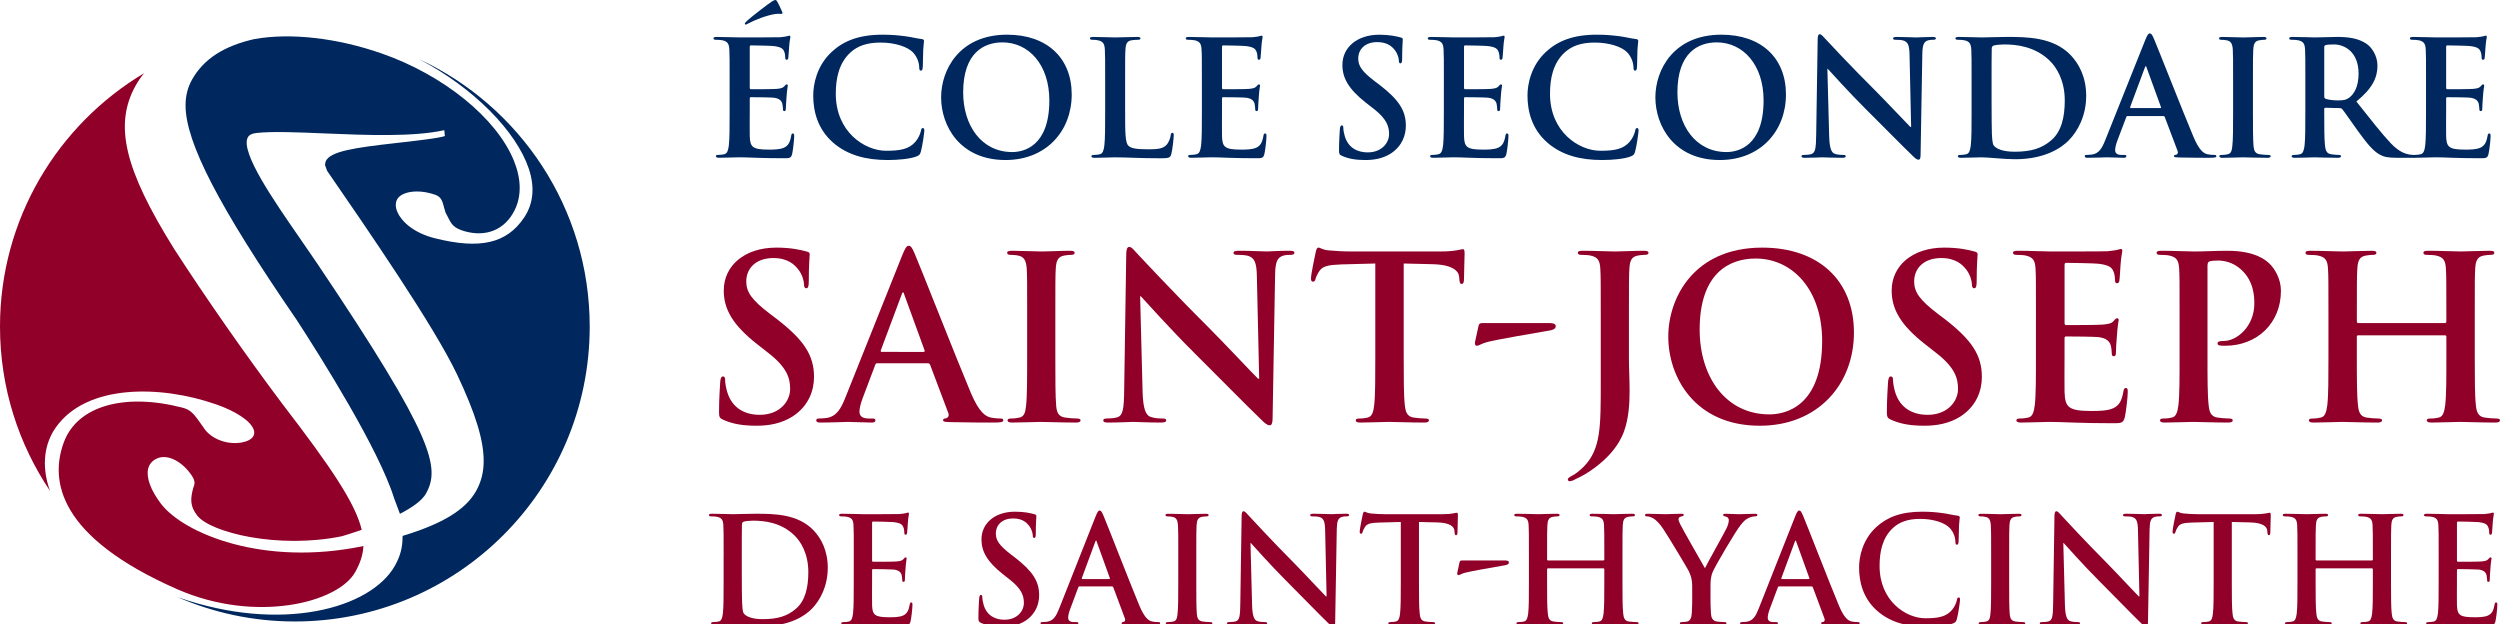
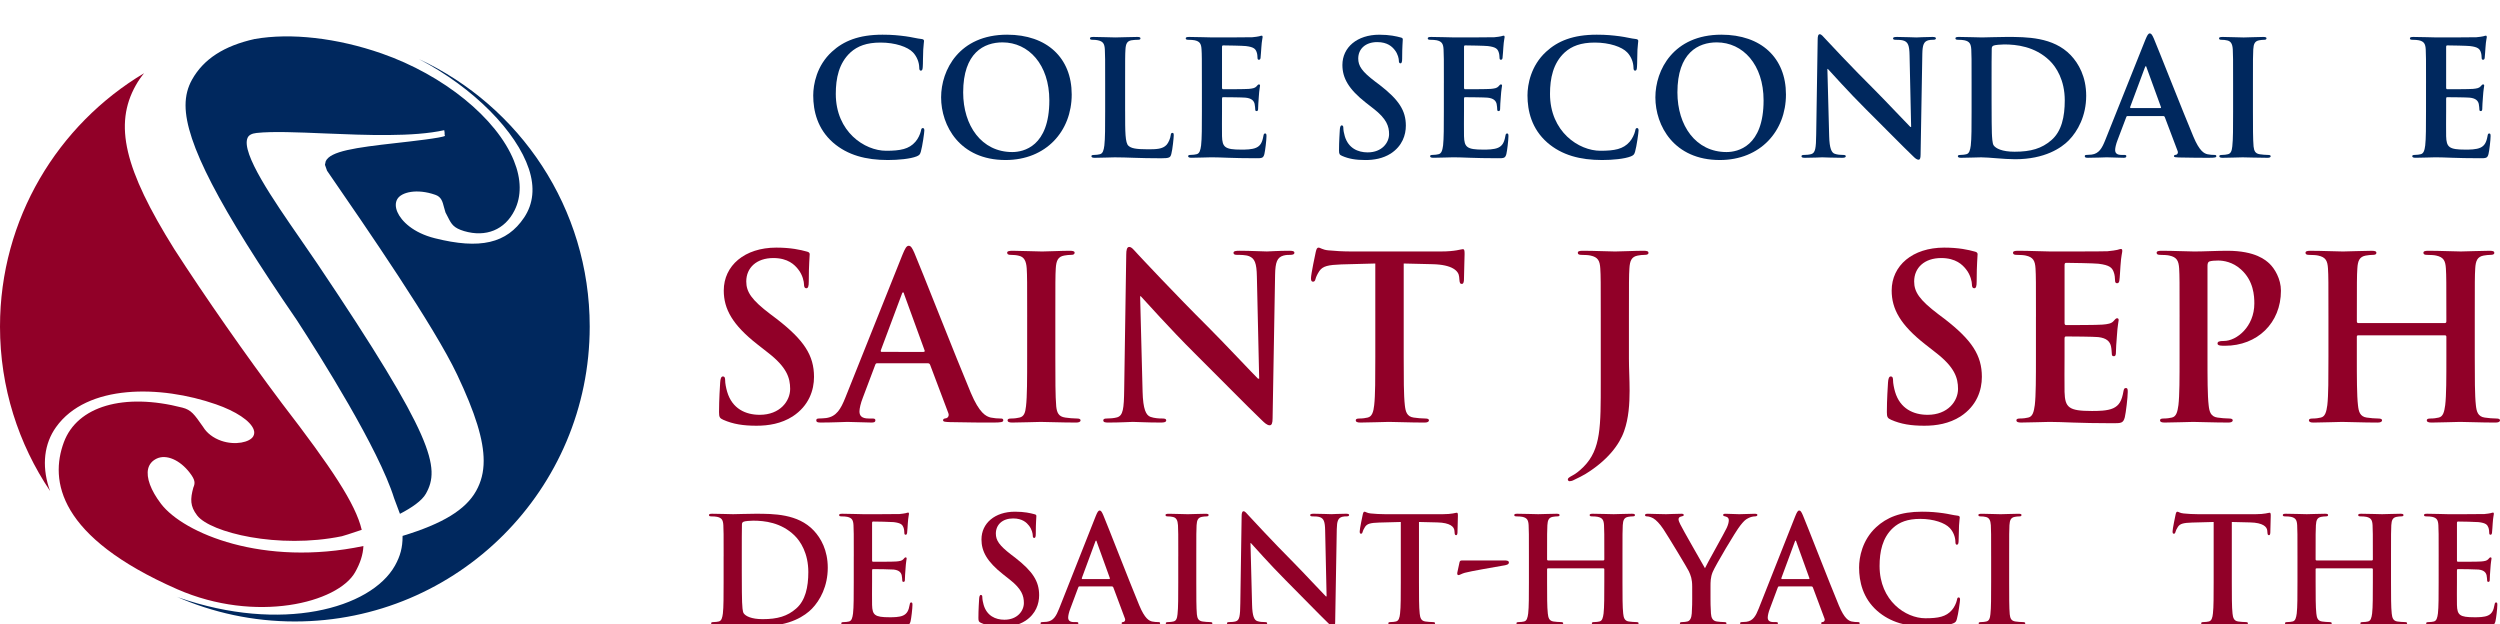
<svg xmlns="http://www.w3.org/2000/svg" version="1.1" id="Layer_1" x="0px" y="0px" width="272.62px" height="68.077px" viewBox="0 0 272.62 68.077" enable-background="new 0 0 272.62 68.077" xml:space="preserve">
  <g>
    <path fill="#00285E" d="M90.844,15.549c-1.708-1.498-2.163-3.449-2.163-5.143c0-1.184,0.368-3.242,2.042-4.771   c1.256-1.154,2.909-1.852,5.509-1.852c1.078,0,1.725,0.072,2.525,0.174c0.664,0.088,1.221,0.245,1.745,0.298   c0.19,0.017,0.261,0.104,0.261,0.211c0,0.138-0.053,0.345-0.086,0.957c-0.037,0.576-0.02,1.535-0.053,1.885   c-0.019,0.26-0.053,0.398-0.209,0.398c-0.141,0-0.176-0.139-0.176-0.383c-0.019-0.539-0.246-1.148-0.68-1.607   c-0.574-0.607-1.936-1.074-3.538-1.074c-1.517,0-2.511,0.383-3.278,1.074c-1.271,1.172-1.602,2.828-1.602,4.52   c0,4.15,3.154,6.205,5.488,6.205c1.554,0,2.496-0.176,3.191-0.977c0.297-0.33,0.523-0.836,0.594-1.152   c0.053-0.279,0.087-0.346,0.225-0.346c0.123,0,0.158,0.121,0.158,0.262c0,0.207-0.208,1.727-0.383,2.318   c-0.088,0.297-0.158,0.381-0.455,0.506c-0.697,0.279-2.023,0.398-3.138,0.398C94.433,17.45,92.431,16.926,90.844,15.549" />
    <path fill="#00285E" d="M109.653,17.45c4.426,0,7.215-3.154,7.215-7.145c0-3.994-2.701-6.522-7.041-6.522   c-5.23,0-7.201,3.854-7.201,6.834C102.626,13.702,104.649,17.45,109.653,17.45 M110.384,16.581c-3.346,0-5.352-2.879-5.352-6.502   c0-4.344,2.283-5.457,4.289-5.457c2.858,0,5.107,2.424,5.107,6.326C114.429,15.987,111.606,16.581,110.384,16.581" />
    <path fill="#00285E" d="M122.694,12.151c0,2.234,0,3.436,0.367,3.75c0.295,0.26,0.75,0.379,2.111,0.379   c0.921,0,1.602-0.016,2.04-0.484c0.208-0.225,0.415-0.713,0.45-1.045c0.016-0.158,0.055-0.262,0.193-0.262   c0.119,0,0.139,0.086,0.139,0.293c0,0.195-0.123,1.498-0.264,2.008c-0.104,0.383-0.19,0.469-1.098,0.469   c-2.508,0-3.659-0.102-5.07-0.102c-0.402,0-1.5,0.051-2.196,0.051c-0.228,0-0.35-0.051-0.35-0.174c0-0.088,0.069-0.139,0.278-0.139   c0.26,0,0.471-0.035,0.628-0.072c0.349-0.068,0.437-0.453,0.505-0.957c0.088-0.732,0.088-2.111,0.088-3.715V9.083   c0-2.648,0-3.135-0.034-3.691c-0.034-0.596-0.175-0.875-0.753-0.998c-0.138-0.035-0.346-0.054-0.574-0.054   c-0.19,0-0.297-0.031-0.297-0.154c0-0.125,0.121-0.157,0.385-0.157c0.82,0,1.918,0.054,2.389,0.054   c0.418,0,1.692-0.054,2.371-0.054c0.244,0,0.365,0.032,0.365,0.157c0,0.123-0.104,0.154-0.312,0.154   c-0.194,0-0.471,0.019-0.683,0.054c-0.468,0.088-0.608,0.388-0.643,0.998c-0.037,0.557-0.037,1.043-0.037,3.691V12.151z" />
    <path fill="#00285E" d="M131.063,9.083c0-2.648,0-3.135-0.038-3.691c-0.032-0.596-0.173-0.875-0.748-0.999   c-0.141-0.034-0.437-0.053-0.679-0.053c-0.189,0-0.298-0.031-0.298-0.154c0-0.125,0.123-0.157,0.385-0.157   c0.923,0,2.022,0.052,2.511,0.052c0.559,0,4.025,0,4.355-0.02c0.331-0.032,0.611-0.066,0.752-0.104   c0.087-0.016,0.19-0.068,0.279-0.068c0.086,0,0.104,0.068,0.104,0.156c0,0.122-0.086,0.33-0.139,1.133   c-0.019,0.176-0.054,0.943-0.088,1.152c-0.016,0.084-0.055,0.189-0.176,0.189s-0.156-0.086-0.156-0.242   c0-0.121-0.017-0.42-0.105-0.627c-0.123-0.312-0.296-0.525-1.166-0.627c-0.297-0.037-2.127-0.072-2.477-0.072   c-0.087,0-0.122,0.053-0.122,0.174v4.41c0,0.123,0.02,0.195,0.122,0.195c0.384,0,2.39,0,2.789-0.035   c0.42-0.037,0.679-0.088,0.839-0.264c0.12-0.139,0.19-0.227,0.276-0.227c0.07,0,0.121,0.035,0.121,0.139   c0,0.107-0.086,0.387-0.139,1.273c-0.033,0.346-0.068,1.047-0.068,1.17c0,0.139,0,0.33-0.156,0.33   c-0.121,0-0.159-0.068-0.159-0.156c-0.016-0.174-0.016-0.404-0.069-0.631c-0.087-0.348-0.328-0.607-0.978-0.678   c-0.328-0.035-2.053-0.051-2.472-0.051c-0.087,0-0.106,0.066-0.106,0.172v1.377c0,0.592-0.015,2.197,0,2.701   c0.035,1.203,0.313,1.465,2.095,1.465c0.451,0,1.184,0,1.637-0.209c0.455-0.207,0.662-0.574,0.783-1.289   c0.035-0.191,0.07-0.262,0.193-0.262c0.141,0,0.141,0.141,0.141,0.314c0,0.4-0.141,1.586-0.229,1.934   c-0.121,0.453-0.276,0.453-0.942,0.453c-2.629,0-3.795-0.102-4.824-0.102c-0.402,0-1.502,0.051-2.196,0.051   c-0.229,0-0.351-0.051-0.351-0.174c0-0.088,0.07-0.139,0.277-0.139c0.262,0,0.471-0.035,0.629-0.072   c0.348-0.068,0.435-0.451,0.506-0.957c0.088-0.732,0.088-2.111,0.088-3.715V9.083z" />
    <path fill="#00285E" d="M146.349,16.999c-0.278-0.123-0.332-0.209-0.332-0.594c0-0.959,0.074-2.004,0.088-2.281   c0.021-0.264,0.072-0.453,0.21-0.453c0.155,0,0.173,0.156,0.173,0.295c0,0.225,0.069,0.592,0.158,0.887   c0.383,1.291,1.413,1.764,2.492,1.764c1.568,0,2.338-1.066,2.338-1.988c0-0.854-0.264-1.674-1.709-2.791l-0.802-0.625   c-1.917-1.498-2.579-2.721-2.579-4.129c0-1.918,1.602-3.299,4.025-3.299c1.134,0,1.865,0.174,2.318,0.297   c0.156,0.033,0.242,0.087,0.242,0.208c0,0.228-0.069,0.738-0.069,2.093c0,0.385-0.052,0.523-0.19,0.523   c-0.121,0-0.172-0.105-0.172-0.316c0-0.154-0.087-0.695-0.455-1.148c-0.263-0.332-0.767-0.852-1.902-0.852   c-1.287,0-2.07,0.75-2.07,1.793c0,0.801,0.398,1.416,1.847,2.512l0.485,0.363c2.096,1.623,2.86,2.793,2.86,4.445   c0,1.012-0.386,2.215-1.639,3.037c-0.873,0.553-1.848,0.711-2.771,0.711C147.884,17.45,147.098,17.331,146.349,16.999" />
    <path fill="#00285E" d="M157.452,9.083c0-2.648,0-3.135-0.035-3.691c-0.031-0.596-0.175-0.875-0.747-0.999   c-0.141-0.034-0.437-0.053-0.681-0.053c-0.193,0-0.297-0.031-0.297-0.154c0-0.125,0.123-0.157,0.383-0.157   c0.926,0,2.023,0.052,2.51,0.052c0.56,0,4.028,0,4.359-0.02c0.328-0.032,0.611-0.066,0.748-0.104   c0.086-0.016,0.193-0.068,0.28-0.068s0.104,0.068,0.104,0.156c0,0.122-0.087,0.33-0.139,1.133   c-0.018,0.176-0.053,0.943-0.089,1.152c-0.017,0.084-0.052,0.189-0.173,0.189s-0.155-0.086-0.155-0.242   c0-0.121-0.021-0.42-0.106-0.627c-0.121-0.312-0.296-0.525-1.169-0.627c-0.296-0.037-2.124-0.072-2.476-0.072   c-0.086,0-0.12,0.053-0.12,0.174v4.41c0,0.123,0.017,0.195,0.12,0.195c0.385,0,2.391,0,2.789-0.035   c0.42-0.037,0.681-0.088,0.838-0.264c0.124-0.139,0.193-0.227,0.279-0.227c0.066,0,0.121,0.035,0.121,0.139   c0,0.107-0.086,0.387-0.139,1.273c-0.036,0.346-0.068,1.047-0.068,1.17c0,0.139,0,0.33-0.158,0.33c-0.121,0-0.16-0.068-0.16-0.156   c-0.013-0.174-0.013-0.404-0.066-0.631c-0.087-0.348-0.331-0.607-0.977-0.678c-0.332-0.035-2.057-0.051-2.476-0.051   c-0.087,0-0.104,0.066-0.104,0.172v1.377c0,0.592-0.018,2.197,0,2.701c0.034,1.203,0.312,1.465,2.092,1.465   c0.452,0,1.185,0,1.639-0.209c0.452-0.207,0.661-0.574,0.782-1.289c0.035-0.191,0.069-0.262,0.194-0.262   c0.138,0,0.138,0.141,0.138,0.314c0,0.4-0.138,1.586-0.227,1.934c-0.123,0.453-0.278,0.453-0.939,0.453   c-2.635,0-3.803-0.102-4.828-0.102c-0.402,0-1.5,0.051-2.199,0.051c-0.227,0-0.348-0.051-0.348-0.174   c0-0.088,0.069-0.139,0.279-0.139c0.262,0,0.471-0.035,0.624-0.072c0.351-0.068,0.438-0.451,0.511-0.957   c0.084-0.732,0.084-2.111,0.084-3.715V9.083z" />
    <path fill="#00285E" d="M168.732,15.549c-1.71-1.498-2.163-3.449-2.163-5.143c0-1.184,0.365-3.242,2.039-4.771   c1.257-1.154,2.912-1.852,5.508-1.852c1.083,0,1.727,0.072,2.529,0.174c0.663,0.088,1.221,0.245,1.744,0.298   c0.19,0.017,0.259,0.104,0.259,0.211c0,0.138-0.052,0.345-0.087,0.957c-0.034,0.576-0.017,1.535-0.052,1.885   c-0.018,0.26-0.051,0.398-0.207,0.398c-0.14,0-0.176-0.139-0.176-0.383c-0.019-0.539-0.243-1.148-0.681-1.607   c-0.574-0.607-1.932-1.074-3.538-1.074c-1.515,0-2.509,0.383-3.278,1.074c-1.271,1.172-1.604,2.828-1.604,4.52   c0,4.15,3.154,6.205,5.494,6.205c1.547,0,2.492-0.176,3.189-0.977c0.294-0.33,0.521-0.836,0.593-1.152   c0.053-0.279,0.087-0.346,0.225-0.346c0.121,0,0.156,0.121,0.156,0.262c0,0.207-0.208,1.727-0.381,2.318   c-0.089,0.297-0.16,0.381-0.455,0.506c-0.694,0.279-2.022,0.398-3.138,0.398C172.322,17.45,170.318,16.926,168.732,15.549" />
    <path fill="#00285E" d="M187.541,17.45c4.425,0,7.214-3.154,7.214-7.145c0-3.994-2.699-6.522-7.042-6.522   c-5.23,0-7.197,3.854-7.197,6.834C180.516,13.702,182.537,17.45,187.541,17.45 M188.273,16.581c-3.349,0-5.354-2.879-5.354-6.502   c0-4.344,2.284-5.457,4.289-5.457c2.861,0,5.107,2.424,5.107,6.326C192.316,15.987,189.494,16.581,188.273,16.581" />
    <path fill="#00285E" d="M199.467,14.836c0.034,1.359,0.259,1.812,0.607,1.934c0.298,0.105,0.629,0.125,0.907,0.125   c0.191,0,0.296,0.031,0.296,0.139c0,0.139-0.154,0.174-0.402,0.174c-1.131,0-1.828-0.051-2.161-0.051   c-0.154,0-0.973,0.051-1.882,0.051c-0.228,0-0.383-0.016-0.383-0.174c0-0.107,0.104-0.139,0.281-0.139   c0.225,0,0.539-0.02,0.784-0.09c0.451-0.139,0.521-0.645,0.538-2.162l0.161-10.318c0-0.347,0.049-0.593,0.222-0.593   c0.192,0,0.349,0.225,0.646,0.539c0.207,0.229,2.857,3.071,5.403,5.596c1.185,1.186,3.538,3.695,3.834,3.975h0.087l-0.173-7.828   c-0.019-1.062-0.174-1.393-0.591-1.567c-0.265-0.107-0.681-0.107-0.926-0.107c-0.209,0-0.282-0.052-0.282-0.154   c0-0.141,0.194-0.157,0.457-0.157c0.907,0,1.739,0.054,2.109,0.054c0.192,0,0.854-0.054,1.71-0.054   c0.225,0,0.398,0.017,0.398,0.157c0,0.103-0.106,0.154-0.315,0.154c-0.175,0-0.313,0-0.52,0.053   c-0.487,0.141-0.628,0.51-0.647,1.481l-0.189,11.002c0,0.383-0.072,0.541-0.228,0.541c-0.19,0-0.402-0.191-0.593-0.383   c-1.1-1.047-3.33-3.332-5.144-5.125c-1.897-1.885-3.834-4.061-4.149-4.393h-0.05L199.467,14.836z" />
    <path fill="#00285E" d="M214.997,12.151c0,1.604,0,2.982-0.088,3.715c-0.07,0.504-0.157,0.889-0.504,0.957   c-0.156,0.037-0.367,0.072-0.628,0.072c-0.21,0-0.278,0.051-0.278,0.139c0,0.123,0.122,0.174,0.345,0.174   c0.7,0,1.799-0.051,2.198-0.051c0.871,0,2.441,0.207,3.711,0.207c3.229,0,5.04-1.238,5.84-2.057   c0.977-0.994,1.902-2.668,1.902-4.861c0-2.078-0.822-3.521-1.69-4.432c-1.902-1.986-4.812-1.986-6.99-1.986   c-1.046,0-2.144,0.054-2.687,0.054c-0.485,0-1.584-0.054-2.507-0.054c-0.265,0-0.387,0.032-0.387,0.157   c0,0.123,0.108,0.154,0.298,0.154c0.245,0,0.54,0.019,0.682,0.054c0.572,0.122,0.711,0.402,0.75,0.998   c0.033,0.557,0.033,1.043,0.033,3.691V12.151z M217.177,8.803c0-1.375,0-2.893,0.018-3.484c0-0.193,0.051-0.279,0.207-0.35   c0.139-0.066,0.785-0.123,1.137-0.123c1.357,0,3.344,0.213,4.948,1.742c0.749,0.719,1.671,2.146,1.671,4.359   c0,1.795-0.347,3.383-1.462,4.34c-1.046,0.908-2.23,1.258-4.012,1.258c-1.375,0-2.058-0.367-2.282-0.697   c-0.139-0.193-0.173-0.887-0.192-1.322c-0.015-0.336-0.032-1.676-0.032-3.525V8.803z" />
    <path fill="#00285E" d="M235.898,12.657c0.086,0,0.139,0.037,0.173,0.123l1.396,3.695c0.087,0.209-0.036,0.367-0.157,0.4   c-0.176,0.02-0.245,0.051-0.245,0.158c0,0.123,0.211,0.123,0.521,0.139c1.398,0.035,2.672,0.035,3.297,0.035   c0.645,0,0.804-0.035,0.804-0.174c0-0.123-0.087-0.139-0.229-0.139c-0.209,0-0.472-0.02-0.732-0.072   c-0.366-0.084-0.871-0.33-1.531-1.898c-1.116-2.65-3.909-9.76-4.324-10.722c-0.177-0.399-0.28-0.558-0.437-0.558   c-0.173,0-0.276,0.193-0.488,0.695l-4.375,10.948c-0.348,0.873-0.678,1.467-1.482,1.572c-0.141,0.016-0.381,0.035-0.54,0.035   c-0.139,0-0.208,0.031-0.208,0.139c0,0.139,0.104,0.174,0.332,0.174c0.905,0,1.864-0.051,2.054-0.051   c0.541,0,1.291,0.051,1.849,0.051c0.192,0,0.296-0.035,0.296-0.174c0-0.107-0.052-0.139-0.261-0.139h-0.263   c-0.54,0-0.695-0.229-0.695-0.541c0-0.213,0.087-0.629,0.259-1.066l0.944-2.49c0.033-0.104,0.069-0.141,0.158-0.141H235.898z    M232.357,11.788c-0.066,0-0.082-0.057-0.066-0.123l1.599-4.289c0.02-0.068,0.055-0.154,0.106-0.154   c0.054,0,0.069,0.086,0.089,0.154l1.566,4.307c0.02,0.049,0,0.105-0.086,0.105H232.357z" />
    <path fill="#910028" d="M101.182,39.614c0.124,0,0.196,0.051,0.247,0.172l1.982,5.256c0.121,0.297-0.049,0.518-0.224,0.566   c-0.245,0.029-0.347,0.076-0.347,0.225c0,0.176,0.297,0.176,0.743,0.197c1.983,0.049,3.792,0.049,4.684,0.049   c0.917,0,1.14-0.049,1.14-0.246c0-0.178-0.123-0.195-0.322-0.195c-0.298,0-0.668-0.029-1.039-0.102   c-0.521-0.123-1.24-0.473-2.181-2.701c-1.587-3.766-5.553-13.877-6.147-15.238c-0.246-0.57-0.396-0.795-0.619-0.795   c-0.246,0-0.397,0.273-0.693,0.992l-6.219,15.562c-0.496,1.24-0.967,2.078-2.107,2.232c-0.198,0.02-0.545,0.049-0.769,0.049   c-0.196,0-0.296,0.047-0.296,0.195c0,0.197,0.15,0.246,0.471,0.246c1.289,0,2.652-0.07,2.924-0.07c0.767,0,1.834,0.07,2.627,0.07   c0.271,0,0.421-0.049,0.421-0.246c0-0.148-0.075-0.195-0.374-0.195h-0.37c-0.768,0-0.991-0.326-0.991-0.77   c0-0.297,0.125-0.893,0.374-1.512l1.337-3.545c0.049-0.146,0.1-0.197,0.221-0.197H101.182z M96.151,38.375   c-0.1,0-0.124-0.076-0.1-0.174l2.279-6.098c0.023-0.098,0.074-0.223,0.148-0.223c0.076,0,0.1,0.125,0.125,0.223l2.229,6.121   c0.023,0.074,0,0.15-0.123,0.15H96.151z" />
    <path fill="#910028" d="M112.011,34.532c0-3.766,0-4.461-0.049-5.25c-0.052-0.844-0.299-1.266-0.845-1.391   c-0.271-0.072-0.595-0.098-0.892-0.098c-0.25,0-0.396-0.051-0.396-0.246c0-0.15,0.196-0.201,0.593-0.201   c0.943,0,2.502,0.078,3.223,0.078c0.619,0,2.081-0.078,3.021-0.078c0.322,0,0.521,0.051,0.521,0.201   c0,0.195-0.148,0.246-0.396,0.246s-0.444,0.025-0.744,0.074c-0.67,0.125-0.867,0.545-0.917,1.414   c-0.047,0.789-0.047,1.484-0.047,5.25v4.363c0,2.4,0,4.359,0.097,5.428c0.076,0.67,0.248,1.111,0.992,1.213   c0.346,0.053,0.893,0.102,1.264,0.102c0.273,0,0.396,0.07,0.396,0.195c0,0.176-0.199,0.246-0.472,0.246   c-1.635,0-3.194-0.07-3.866-0.07c-0.57,0-2.129,0.07-3.123,0.07c-0.32,0-0.496-0.07-0.496-0.246c0-0.125,0.1-0.195,0.398-0.195   c0.374,0,0.669-0.049,0.893-0.102c0.496-0.102,0.645-0.521,0.719-1.236c0.125-1.045,0.125-3.004,0.125-5.404V34.532z" />
    <path fill="#910028" d="M124.597,42.709c0.051,1.936,0.373,2.578,0.867,2.752c0.422,0.146,0.893,0.176,1.289,0.176   c0.273,0,0.421,0.047,0.421,0.195c0,0.197-0.223,0.246-0.57,0.246c-1.61,0-2.601-0.072-3.071-0.072   c-0.223,0-1.388,0.072-2.676,0.072c-0.32,0-0.547-0.023-0.547-0.246c0-0.148,0.15-0.195,0.396-0.195   c0.322,0,0.77-0.029,1.117-0.127c0.645-0.199,0.742-0.914,0.768-3.072l0.223-14.67c0-0.494,0.073-0.84,0.323-0.84   c0.272,0,0.495,0.318,0.916,0.768c0.298,0.32,4.063,4.359,7.682,7.955c1.687,1.684,5.031,5.248,5.45,5.645h0.126L137.06,30.17   c-0.025-1.508-0.246-1.979-0.838-2.229c-0.373-0.148-0.967-0.148-1.314-0.148c-0.299,0-0.398-0.076-0.398-0.225   c0-0.195,0.272-0.223,0.645-0.223c1.288,0,2.477,0.076,3,0.076c0.272,0,1.213-0.076,2.43-0.076c0.319,0,0.568,0.027,0.568,0.223   c0,0.148-0.149,0.225-0.445,0.225c-0.248,0-0.447,0-0.743,0.074c-0.696,0.199-0.894,0.717-0.919,2.105l-0.272,15.635   c0,0.545-0.097,0.77-0.321,0.77c-0.273,0-0.569-0.275-0.844-0.545c-1.559-1.486-4.733-4.73-7.31-7.285   c-2.702-2.676-5.45-5.773-5.898-6.244h-0.073L124.597,42.709z" />
    <path fill="#910028" d="M149.972,28.735l-3.691,0.098c-1.439,0.055-2.031,0.178-2.404,0.719c-0.248,0.373-0.371,0.67-0.421,0.869   s-0.123,0.297-0.274,0.297c-0.173,0-0.221-0.123-0.221-0.395c0-0.398,0.471-2.652,0.52-2.85c0.073-0.324,0.148-0.471,0.298-0.471   c0.196,0,0.444,0.244,1.063,0.297c0.72,0.074,1.66,0.123,2.479,0.123h9.814c1.587,0,2.182-0.25,2.378-0.25   c0.175,0,0.198,0.15,0.198,0.523c0,0.52-0.072,2.229-0.072,2.873c-0.026,0.25-0.076,0.395-0.225,0.395   c-0.197,0-0.247-0.123-0.273-0.496l-0.023-0.271c-0.049-0.645-0.719-1.338-2.924-1.387l-3.123-0.074v10.16   c0,2.279,0,4.234,0.125,5.305c0.076,0.691,0.223,1.234,0.967,1.336c0.345,0.051,0.893,0.102,1.264,0.102   c0.271,0,0.396,0.07,0.396,0.195c0,0.174-0.198,0.246-0.472,0.246c-1.634,0-3.198-0.072-3.891-0.072   c-0.57,0-2.131,0.072-3.122,0.072c-0.322,0-0.495-0.072-0.495-0.246c0-0.125,0.1-0.195,0.397-0.195   c0.372,0,0.671-0.051,0.891-0.102c0.495-0.102,0.644-0.645,0.722-1.363c0.121-1.043,0.121-2.998,0.121-5.277V28.735z" />
-     <path fill="#910028" d="M168.862,35.227c0.445,0,0.788,0.049,0.788,0.346c0,0.348-0.421,0.447-1.112,0.545   c-0.99,0.174-5.525,0.941-6.394,1.191c-0.497,0.121-0.893,0.396-1.089,0.396c-0.199,0-0.249-0.199-0.199-0.447l0.371-1.709   c0.074-0.299,0.174-0.322,0.598-0.322H168.862z" />
    <path fill="#910028" d="M174.56,34.532c0-3.766,0-4.461-0.051-5.25c-0.049-0.844-0.248-1.24-1.064-1.414   c-0.199-0.049-0.619-0.074-0.967-0.074c-0.271,0-0.421-0.051-0.421-0.225c0-0.172,0.173-0.223,0.544-0.223   c1.314,0,2.875,0.078,3.521,0.078c0.595,0,2.154-0.078,3.119-0.078c0.348,0,0.521,0.051,0.521,0.223   c0,0.174-0.149,0.225-0.445,0.225c-0.271,0-0.421,0.025-0.718,0.074c-0.67,0.125-0.867,0.545-0.916,1.414   c-0.051,0.789-0.051,1.484-0.051,5.25v4.582c0,1.07,0.073,2.26,0.073,3.498c0,1.41-0.098,2.996-0.593,4.385   c-0.521,1.512-1.834,3.221-4.213,4.686c-0.324,0.197-0.719,0.395-1.238,0.641c-0.176,0.104-0.373,0.152-0.495,0.152   c-0.101,0-0.198-0.074-0.198-0.199s0.121-0.221,0.545-0.449c0.319-0.17,0.693-0.443,1.188-0.939   c1.885-1.908,1.859-4.389,1.859-9.24V34.532z" />
-     <path fill="#910028" d="M191.91,46.426c6.294,0,10.258-4.484,10.258-10.156c0-5.676-3.839-9.268-10.009-9.268   c-7.436,0-10.236,5.473-10.236,9.709C181.923,41.102,184.8,46.426,191.91,46.426 M192.952,45.188c-4.759,0-7.608-4.086-7.608-9.242   c0-6.17,3.247-7.754,6.099-7.754c4.062,0,7.259,3.443,7.259,8.99C198.701,44.346,194.685,45.188,192.952,45.188" />
    <path fill="#910028" d="M206.233,45.782c-0.395-0.174-0.474-0.297-0.474-0.842c0-1.361,0.101-2.85,0.126-3.244   c0.026-0.373,0.099-0.645,0.298-0.645c0.225,0,0.249,0.223,0.249,0.42c0,0.322,0.101,0.844,0.223,1.264   c0.545,1.836,2.008,2.5,3.545,2.5c2.226,0,3.319-1.51,3.319-2.82c0-1.217-0.374-2.379-2.429-3.965l-1.142-0.895   c-2.723-2.133-3.666-3.863-3.666-5.873c0-2.723,2.28-4.68,5.724-4.68c1.61,0,2.653,0.244,3.296,0.422   c0.224,0.049,0.349,0.123,0.349,0.293c0,0.324-0.1,1.043-0.1,2.975c0,0.547-0.074,0.742-0.273,0.742   c-0.172,0-0.248-0.148-0.248-0.445c0-0.223-0.123-0.99-0.645-1.633c-0.374-0.469-1.091-1.217-2.703-1.217   c-1.831,0-2.948,1.064-2.948,2.553c0,1.143,0.572,2.008,2.629,3.568l0.693,0.521c2.974,2.305,4.062,3.965,4.062,6.32   c0,1.434-0.543,3.146-2.327,4.311c-1.241,0.789-2.628,1.014-3.94,1.014C208.415,46.426,207.299,46.252,206.233,45.782" />
    <path fill="#910028" d="M222.018,34.532c0-3.766,0-4.461-0.048-5.25c-0.051-0.844-0.251-1.24-1.066-1.414   c-0.197-0.049-0.619-0.074-0.967-0.074c-0.27,0-0.422-0.051-0.422-0.225c0-0.172,0.173-0.223,0.547-0.223   c1.312,0,2.875,0.078,3.568,0.078c0.792,0,5.724,0,6.191-0.027c0.475-0.051,0.873-0.098,1.066-0.15   c0.126-0.023,0.277-0.098,0.398-0.098c0.126,0,0.146,0.098,0.146,0.225c0,0.174-0.121,0.471-0.196,1.609   c-0.023,0.248-0.071,1.34-0.124,1.635c-0.022,0.125-0.073,0.27-0.246,0.27c-0.172,0-0.225-0.121-0.225-0.344   c0-0.172-0.026-0.596-0.149-0.891c-0.172-0.449-0.421-0.744-1.661-0.893c-0.42-0.051-3.022-0.098-3.518-0.098   c-0.123,0-0.175,0.072-0.175,0.246v6.271c0,0.172,0.027,0.27,0.175,0.27c0.548,0,3.396,0,3.962-0.051   c0.598-0.047,0.971-0.123,1.191-0.369c0.175-0.199,0.274-0.324,0.399-0.324c0.096,0,0.173,0.051,0.173,0.199   s-0.124,0.545-0.198,1.807c-0.052,0.498-0.1,1.49-0.1,1.664c0,0.199,0,0.471-0.226,0.471c-0.168,0-0.22-0.1-0.22-0.223   c-0.025-0.248-0.025-0.57-0.1-0.893c-0.125-0.496-0.476-0.869-1.388-0.971c-0.472-0.049-2.924-0.07-3.519-0.07   c-0.124,0-0.151,0.098-0.151,0.244v1.961c0,0.84-0.021,3.123,0,3.84c0.052,1.709,0.445,2.082,2.975,2.082   c0.644,0,1.686,0,2.329-0.297c0.647-0.297,0.942-0.818,1.116-1.832c0.047-0.273,0.097-0.373,0.27-0.373   c0.201,0,0.201,0.195,0.201,0.443c0,0.572-0.201,2.256-0.322,2.752c-0.174,0.643-0.396,0.643-1.337,0.643   c-3.741,0-5.401-0.145-6.864-0.145c-0.569,0-2.132,0.07-3.121,0.07c-0.323,0-0.497-0.07-0.497-0.246   c0-0.125,0.099-0.195,0.396-0.195c0.372,0,0.669-0.049,0.891-0.102c0.495-0.102,0.618-0.645,0.719-1.363   c0.124-1.043,0.124-2.998,0.124-5.277V34.532z" />
    <path fill="#910028" d="M5.328,53.167c-0.779-2.457-0.503-4.798,0.782-6.589c3.361-4.719,11.401-4.594,17.441-2.488   c2.184,0.758,3.754,1.806,4.106,2.737c0.104,0.275,0.092,0.509-0.036,0.745c-0.369,0.66-1.979,1.019-3.495,0.495   c-0.882-0.309-1.584-0.852-1.989-1.531c-0.967-1.381-1.287-1.833-2.243-2.083C13.5,42.805,8.42,44.29,6.961,48.231   c-1.539,4.158-0.64,10.313,12.372,16.026C27.88,68,36.854,65.74,38.732,62.388c0.53-0.949,0.85-1.853,0.898-2.845   c-10.902,2.283-19.604-1.381-22.065-4.596c-1.125-1.47-1.639-2.868-1.409-3.835c0.123-0.494,0.434-0.867,0.939-1.107   c1.044-0.488,2.521,0.146,3.596,1.548c0.603,0.785,0.608,1.121,0.392,1.618c-0.342,1.259-0.361,2.022,0.417,3.04   c1.441,1.868,8.865,3.685,15.781,2.265c0.108-0.033,0.986-0.286,2.165-0.698c-0.677-2.848-3.264-6.73-8.705-13.8   c-3.996-5.323-8.381-11.61-11.735-16.809c-5.463-8.741-6.601-13.587-4.194-17.873c0.262-0.468,0.567-0.903,0.899-1.311   C6.306,13.598,0,23.863,0,35.616c0,6.643,2.018,12.812,5.469,17.936C5.423,53.425,5.37,53.295,5.328,53.167" />
    <path fill="#00285E" d="M45.676,6.44c6.034,3.155,10.647,7.934,11.99,11.961c0.674,2.02,0.499,3.811-0.515,5.327   c-1.891,2.817-4.803,3.492-9.735,2.251c-2.356-0.589-3.653-1.864-4.083-2.86c-0.225-0.522-0.23-1.018-0.017-1.392   c0.433-0.78,2.151-1.188,4.152-0.484c0.656,0.224,0.788,0.731,0.951,1.367c0,0.012,0.161,0.56,0.161,0.56   c0.008,0.015,0.272,0.524,0.272,0.524c0.388,0.776,0.628,1.164,1.759,1.507c2.385,0.701,4.444-0.144,5.5-2.264   c0.768-1.529,0.746-3.403-0.07-5.408c-1.882-4.649-7.676-9.347-14.417-11.697c-4.875-1.699-9.927-2.271-13.863-1.576   C24.424,5,22.203,6.44,20.947,8.673c-0.477,0.849-0.713,1.771-0.713,2.814c0,4.038,3.629,11.038,12.125,23.41   c2.631,4.048,8.947,14.073,10.617,19.432l0.637,1.704c1.289-0.668,2.392-1.421,2.83-2.195c1.586-2.839,0.948-6.066-11.829-25.07   l-1.898-2.764c-2.884-4.164-6.46-9.333-5.715-10.978c0.134-0.298,0.453-0.468,0.98-0.527c1.736-0.189,4.507-0.071,7.44,0.052   c4.54,0.188,9.648,0.395,13.022-0.355c0.009,0.085,0.042,0.277,0.042,0.277l-0.003,0.179l0.039,0.165   c-0.279,0.214-3.691,0.598-5.334,0.782c-4.445,0.5-7.177,0.885-7.669,1.987l-0.082,0.387l0.228,0.644   c4.362,6.332,11.672,16.932,14.184,22.232c2.003,4.232,2.896,7.134,2.896,9.404c0,1.228-0.271,2.3-0.823,3.282   c-1.132,2.035-3.619,3.57-8.026,4.905c0.003,0.027,0.006,0.061,0.006,0.061c0,1.205-0.246,2.126-0.827,3.172   c-2.641,4.707-12.418,7.374-23.611,3.477c-0.065-0.027-0.126-0.052-0.192-0.072c3.947,1.726,8.3,2.692,12.883,2.692   c17.758,0,32.153-14.4,32.153-32.153C64.308,22.688,56.677,11.548,45.676,6.44" />
-     <path fill="#00285E" d="M79.564,9.083c0-2.648,0-3.135-0.032-3.691c-0.037-0.596-0.178-0.875-0.752-0.999   c-0.139-0.034-0.434-0.053-0.679-0.053c-0.191,0-0.298-0.031-0.298-0.154c0-0.125,0.121-0.157,0.385-0.157   c0.925,0,2.022,0.052,2.511,0.052c0.557,0,4.028,0,4.356-0.02c0.333-0.032,0.61-0.066,0.75-0.104   c0.088-0.016,0.191-0.068,0.279-0.068s0.105,0.068,0.105,0.156c0,0.122-0.088,0.33-0.141,1.133   c-0.018,0.176-0.053,0.943-0.088,1.152c-0.016,0.084-0.051,0.189-0.175,0.189c-0.121,0-0.155-0.086-0.155-0.242   c0-0.121-0.018-0.42-0.104-0.627c-0.125-0.312-0.297-0.525-1.17-0.627c-0.296-0.037-2.127-0.072-2.473-0.072   c-0.088,0-0.124,0.053-0.124,0.174v4.41c0,0.123,0.017,0.195,0.124,0.195c0.383,0,2.387,0,2.789-0.035   c0.418-0.037,0.676-0.088,0.834-0.264c0.123-0.139,0.191-0.227,0.278-0.227c0.073,0,0.124,0.035,0.124,0.139   c0,0.107-0.087,0.387-0.139,1.273c-0.033,0.346-0.072,1.047-0.072,1.17c0,0.139,0,0.33-0.156,0.33   c-0.121,0-0.155-0.068-0.155-0.156c-0.02-0.174-0.02-0.404-0.07-0.631c-0.087-0.348-0.332-0.607-0.976-0.678   c-0.333-0.035-2.058-0.051-2.477-0.051c-0.088,0-0.104,0.066-0.104,0.172v1.377c0,0.592-0.017,2.197,0,2.701   c0.036,1.203,0.313,1.465,2.091,1.465c0.453,0,1.188,0,1.639-0.209c0.455-0.207,0.664-0.574,0.785-1.289   c0.035-0.191,0.07-0.262,0.191-0.262c0.139,0,0.139,0.141,0.139,0.314c0,0.4-0.139,1.586-0.224,1.934   c-0.124,0.453-0.28,0.453-0.944,0.453c-2.629,0-3.798-0.102-4.826-0.102c-0.401,0-1.499,0.051-2.196,0.051   c-0.228,0-0.349-0.051-0.349-0.174c0-0.088,0.071-0.139,0.279-0.139c0.259,0,0.471-0.035,0.626-0.072   c0.349-0.068,0.436-0.451,0.507-0.957c0.085-0.732,0.085-2.111,0.085-3.715V9.083z M85.282,1.256c0.106,0.209,0,0.264-0.088,0.264   c-0.086,0-0.242-0.037-0.592,0c-0.959,0.121-2.334,0.676-2.98,1.027c-0.139,0.069-0.262,0.14-0.296,0.14s-0.104-0.033-0.104-0.105   c0-0.071,0.069-0.14,0.155-0.228c0.697-0.661,2.527-2.02,2.807-2.195C84.358,0.038,84.483,0,84.534,0   c0.121,0,0.156,0.053,0.244,0.211C84.916,0.455,85.073,0.787,85.282,1.256" />
    <path fill="#00285E" d="M243.515,9.083c0-2.648,0-3.135-0.034-3.691c-0.035-0.596-0.208-0.891-0.595-0.981   c-0.188-0.052-0.418-0.07-0.629-0.07c-0.172,0-0.276-0.031-0.276-0.173c0-0.106,0.14-0.139,0.419-0.139   c0.664,0,1.76,0.055,2.265,0.055c0.437,0,1.466-0.055,2.126-0.055c0.228,0,0.367,0.032,0.367,0.139   c0,0.142-0.103,0.173-0.278,0.173c-0.174,0-0.316,0.019-0.524,0.053c-0.469,0.089-0.608,0.389-0.642,0.999   c-0.035,0.557-0.035,1.043-0.035,3.691v3.068c0,1.691,0,3.068,0.068,3.818c0.056,0.471,0.172,0.785,0.694,0.854   c0.244,0.037,0.628,0.072,0.892,0.072c0.195,0,0.281,0.051,0.281,0.139c0,0.123-0.141,0.174-0.333,0.174   c-1.15,0-2.25-0.051-2.719-0.051c-0.402,0-1.498,0.051-2.198,0.051c-0.225,0-0.352-0.051-0.352-0.174   c0-0.088,0.073-0.139,0.284-0.139c0.259,0,0.471-0.035,0.627-0.072c0.35-0.068,0.451-0.365,0.505-0.869   c0.087-0.734,0.087-2.111,0.087-3.803V9.083z" />
-     <path fill="#00285E" d="M251.392,12.151c0,1.604,0,2.982-0.083,3.715c-0.073,0.504-0.16,0.889-0.506,0.957   c-0.16,0.037-0.367,0.072-0.629,0.072c-0.21,0-0.278,0.051-0.278,0.139c0,0.123,0.122,0.174,0.35,0.174   c0.696,0,1.794-0.051,2.127-0.051c0.259,0,1.547,0.051,2.559,0.051c0.229,0,0.352-0.051,0.352-0.174   c0-0.088-0.07-0.139-0.209-0.139c-0.209,0-0.594-0.035-0.855-0.072c-0.523-0.068-0.631-0.453-0.684-0.957   c-0.081-0.732-0.081-2.111-0.081-3.73v-0.246c0-0.102,0.052-0.137,0.134-0.137l1.521,0.035c0.119,0,0.225,0.018,0.311,0.121   c0.23,0.264,1.028,1.447,1.726,2.404c0.977,1.342,1.638,2.162,2.39,2.562c0.45,0.244,0.889,0.332,1.865,0.332h1.653   c0.212,0,0.336-0.035,0.336-0.174c0-0.088-0.076-0.139-0.21-0.139c-0.143,0-0.298-0.02-0.488-0.053   c-0.264-0.053-0.978-0.176-1.954-1.188c-1.025-1.08-2.229-2.633-3.782-4.586c1.759-1.428,2.301-2.611,2.301-3.904   c0-1.166-0.697-2.057-1.187-2.383c-0.94-0.647-2.109-0.753-3.204-0.753c-0.541,0-1.863,0.054-2.458,0.054   c-0.367,0-1.465-0.054-2.389-0.054c-0.261,0-0.387,0.032-0.387,0.157c0,0.123,0.108,0.154,0.298,0.154   c0.245,0,0.542,0.019,0.681,0.054c0.573,0.122,0.716,0.402,0.751,0.998c0.031,0.557,0.031,1.043,0.031,3.691V12.151z    M253.453,5.165c0-0.141,0.034-0.213,0.155-0.248c0.172-0.051,0.488-0.07,0.925-0.07c1.028,0,2.665,0.715,2.665,3.191   c0,1.432-0.506,2.232-1.027,2.617c-0.315,0.225-0.54,0.293-1.24,0.293c-0.434,0-0.96-0.051-1.322-0.174   c-0.121-0.051-0.155-0.119-0.155-0.312V5.165z" />
    <path fill="#00285E" d="M264.554,9.083c0-2.648,0-3.135-0.033-3.691c-0.034-0.596-0.176-0.875-0.749-0.999   c-0.141-0.034-0.438-0.053-0.684-0.053c-0.188,0-0.294-0.031-0.294-0.154c0-0.125,0.123-0.157,0.385-0.157   c0.921,0,2.018,0.052,2.512,0.052c0.553,0,4.024,0,4.354-0.02c0.331-0.032,0.609-0.066,0.75-0.104   c0.087-0.016,0.188-0.068,0.277-0.068c0.088,0,0.108,0.068,0.108,0.156c0,0.122-0.092,0.33-0.143,1.133   c-0.019,0.176-0.055,0.943-0.088,1.152c-0.017,0.084-0.051,0.189-0.172,0.189c-0.124,0-0.16-0.086-0.16-0.242   c0-0.121-0.018-0.42-0.104-0.627c-0.121-0.312-0.294-0.525-1.167-0.627c-0.295-0.037-2.122-0.072-2.473-0.072   c-0.092,0-0.126,0.053-0.126,0.174v4.41c0,0.123,0.018,0.195,0.126,0.195c0.384,0,2.386,0,2.788-0.035   c0.416-0.037,0.676-0.088,0.834-0.264c0.121-0.139,0.194-0.227,0.281-0.227c0.068,0,0.121,0.035,0.121,0.139   c0,0.107-0.086,0.387-0.139,1.273c-0.035,0.346-0.069,1.047-0.069,1.17c0,0.139,0,0.33-0.16,0.33c-0.119,0-0.155-0.068-0.155-0.156   c-0.018-0.174-0.018-0.404-0.069-0.631c-0.086-0.348-0.329-0.607-0.975-0.678c-0.333-0.035-2.056-0.051-2.477-0.051   c-0.089,0-0.106,0.066-0.106,0.172v1.377c0,0.592-0.017,2.197,0,2.701c0.034,1.203,0.315,1.465,2.092,1.465   c0.455,0,1.189,0,1.641-0.209c0.452-0.207,0.66-0.574,0.785-1.289c0.031-0.191,0.069-0.262,0.19-0.262   c0.139,0,0.139,0.141,0.139,0.314c0,0.4-0.139,1.586-0.228,1.934c-0.119,0.453-0.279,0.453-0.94,0.453   c-2.627,0-3.8-0.102-4.828-0.102c-0.403,0-1.5,0.051-2.195,0.051c-0.226,0-0.352-0.051-0.352-0.174   c0-0.088,0.074-0.139,0.281-0.139c0.26,0,0.47-0.035,0.627-0.072c0.346-0.068,0.438-0.451,0.506-0.957   c0.087-0.732,0.087-2.111,0.087-3.715V9.083z" />
    <path fill="#910028" d="M78.88,45.782c-0.396-0.174-0.471-0.297-0.471-0.842c0-1.361,0.1-2.85,0.125-3.244   c0.024-0.373,0.097-0.645,0.297-0.645c0.222,0,0.245,0.223,0.245,0.42c0,0.322,0.099,0.844,0.224,1.264   c0.545,1.836,2.008,2.5,3.544,2.5c2.229,0,3.321-1.51,3.321-2.82c0-1.217-0.373-2.379-2.428-3.965l-1.141-0.895   c-2.727-2.133-3.67-3.863-3.67-5.873c0-2.723,2.281-4.68,5.725-4.68c1.611,0,2.652,0.244,3.297,0.422   c0.223,0.049,0.349,0.123,0.349,0.293c0,0.324-0.1,1.043-0.1,2.975c0,0.547-0.075,0.742-0.275,0.742   c-0.173,0-0.247-0.148-0.247-0.445c0-0.223-0.123-0.99-0.644-1.633c-0.373-0.469-1.089-1.217-2.7-1.217   c-1.834,0-2.951,1.064-2.951,2.553c0,1.143,0.57,2.008,2.63,3.568l0.692,0.521c2.973,2.305,4.066,3.965,4.066,6.32   c0,1.434-0.547,3.146-2.332,4.311c-1.238,0.789-2.625,1.014-3.939,1.014C81.06,46.426,79.944,46.252,78.88,45.782" />
    <path fill="#910028" d="M237.679,34.532c0-3.766,0-4.461-0.047-5.25c-0.053-0.844-0.254-1.24-1.068-1.414   c-0.193-0.049-0.62-0.074-0.968-0.074c-0.272,0-0.42-0.051-0.42-0.225c0-0.172,0.174-0.223,0.545-0.223   c1.314,0,2.874,0.078,3.566,0.078c1.018,0,2.453-0.078,3.593-0.078c3.099,0,4.217,1.043,4.612,1.414   c0.54,0.521,1.239,1.633,1.239,2.945c0,3.521-2.579,6-6.099,6c-0.121,0-0.394,0-0.519-0.025c-0.125-0.023-0.296-0.049-0.296-0.223   c0-0.199,0.171-0.275,0.693-0.275c1.388,0,3.32-1.559,3.32-4.086c0-0.816-0.073-2.479-1.462-3.719   c-0.895-0.814-1.91-0.965-2.479-0.965c-0.37,0-0.745,0.025-0.966,0.102c-0.126,0.049-0.201,0.195-0.201,0.469v9.912   c0,2.279,0,4.234,0.128,5.305c0.073,0.691,0.223,1.234,0.966,1.336c0.349,0.053,0.888,0.102,1.262,0.102   c0.274,0,0.396,0.07,0.396,0.195c0,0.176-0.198,0.246-0.469,0.246c-1.636,0-3.196-0.07-3.841-0.07c-0.571,0-2.131,0.07-3.123,0.07   c-0.322,0-0.494-0.07-0.494-0.246c0-0.125,0.099-0.195,0.395-0.195c0.374,0,0.673-0.049,0.893-0.102   c0.494-0.102,0.618-0.645,0.718-1.363c0.125-1.043,0.125-2.998,0.125-5.277V34.532z" />
    <path fill="#910028" d="M266.622,35.227c0.075,0,0.148-0.047,0.148-0.174v-0.521c0-3.766,0-4.461-0.05-5.25   c-0.05-0.844-0.248-1.24-1.064-1.414c-0.199-0.049-0.624-0.074-0.969-0.074c-0.27,0-0.419-0.051-0.419-0.225   c0-0.172,0.172-0.223,0.518-0.223c1.341,0,2.901,0.076,3.569,0.076c0.599,0,2.154-0.076,3.123-0.076   c0.35,0,0.521,0.051,0.521,0.223c0,0.174-0.149,0.225-0.447,0.225c-0.197,0-0.42,0.025-0.718,0.074   c-0.667,0.125-0.869,0.545-0.916,1.414c-0.049,0.789-0.049,1.484-0.049,5.25v4.363c0,2.279,0,4.234,0.122,5.305   c0.073,0.691,0.225,1.234,0.969,1.336c0.345,0.053,0.89,0.102,1.264,0.102c0.271,0,0.396,0.07,0.396,0.195   c0,0.174-0.199,0.246-0.498,0.246c-1.612,0-3.168-0.072-3.864-0.072c-0.57,0-2.131,0.072-3.096,0.072   c-0.35,0-0.525-0.072-0.525-0.246c0-0.125,0.103-0.195,0.396-0.195c0.375,0,0.673-0.049,0.896-0.102   c0.497-0.102,0.617-0.645,0.716-1.363c0.126-1.043,0.126-2.998,0.126-5.277v-2.184c0-0.098-0.073-0.146-0.148-0.146h-9.465   c-0.073,0-0.151,0.025-0.151,0.146v2.184c0,2.279,0,4.234,0.126,5.305c0.073,0.691,0.222,1.234,0.963,1.336   c0.351,0.053,0.896,0.102,1.267,0.102c0.272,0,0.394,0.07,0.394,0.195c0,0.174-0.194,0.246-0.495,0.246   c-1.608,0-3.166-0.072-3.861-0.072c-0.572,0-2.135,0.072-3.126,0.072c-0.32,0-0.492-0.072-0.492-0.246   c0-0.125,0.097-0.195,0.397-0.195c0.371,0,0.665-0.049,0.888-0.102c0.495-0.102,0.62-0.645,0.721-1.363   c0.122-1.043,0.122-2.998,0.122-5.277v-4.363c0-3.766,0-4.461-0.05-5.25c-0.05-0.844-0.246-1.24-1.065-1.414   c-0.196-0.049-0.615-0.074-0.966-0.074c-0.268,0-0.421-0.051-0.421-0.225c0-0.172,0.175-0.223,0.521-0.223   c1.337,0,2.899,0.076,3.568,0.076c0.599,0,2.156-0.076,3.123-0.076c0.346,0,0.519,0.051,0.519,0.223   c0,0.174-0.146,0.225-0.445,0.225c-0.199,0-0.419,0.025-0.717,0.074c-0.671,0.125-0.867,0.545-0.916,1.414   c-0.053,0.789-0.053,1.484-0.053,5.25v0.521c0,0.127,0.078,0.174,0.151,0.174H266.622z" />
    <g>
      <path fill="#910028" d="M78.911,60.666c0-2.433,0-2.881-0.032-3.394c-0.032-0.544-0.159-0.8-0.681-0.912    c-0.126-0.032-0.396-0.048-0.618-0.048c-0.174,0-0.269-0.032-0.269-0.145c0-0.111,0.111-0.144,0.348-0.144    c0.839,0,1.837,0.048,2.281,0.048c0.491,0,1.489-0.048,2.439-0.048c1.979,0,4.625,0,6.351,1.824    c0.792,0.833,1.536,2.161,1.536,4.066c0,2.017-0.839,3.553-1.726,4.466c-0.729,0.752-2.376,1.889-5.306,1.889    c-1.156,0-2.582-0.192-3.374-0.192c-0.364,0-1.362,0.048-1.996,0.048c-0.206,0-0.317-0.048-0.317-0.16    c0-0.08,0.063-0.128,0.253-0.128c0.238,0,0.428-0.032,0.57-0.063c0.317-0.064,0.396-0.417,0.459-0.881    c0.079-0.672,0.079-1.937,0.079-3.409V60.666z M80.891,62.427c0,1.697,0.016,2.93,0.032,3.233c0.016,0.4,0.048,1.04,0.174,1.217    c0.206,0.304,0.824,0.64,2.075,0.64c1.616,0,2.693-0.319,3.643-1.152c1.014-0.88,1.331-2.337,1.331-3.985    c0-2.033-0.839-3.346-1.521-4.002c-1.457-1.408-3.263-1.601-4.498-1.601c-0.317,0-0.903,0.048-1.03,0.112    c-0.143,0.064-0.19,0.144-0.19,0.32c-0.016,0.544-0.016,1.937-0.016,3.201V62.427z" />
      <path fill="#910028" d="M93.104,60.666c0-2.433,0-2.881-0.032-3.394c-0.032-0.544-0.159-0.8-0.681-0.912    c-0.126-0.032-0.396-0.048-0.618-0.048c-0.174,0-0.269-0.032-0.269-0.145c0-0.111,0.111-0.144,0.348-0.144    c0.839,0,1.837,0.048,2.281,0.048c0.507,0,3.659,0,3.96-0.016c0.301-0.032,0.554-0.064,0.681-0.097    c0.08-0.016,0.174-0.063,0.253-0.063c0.08,0,0.095,0.063,0.095,0.144c0,0.112-0.079,0.305-0.127,1.041    c-0.016,0.16-0.047,0.864-0.079,1.056c-0.016,0.08-0.047,0.177-0.158,0.177s-0.143-0.08-0.143-0.225    c0-0.111-0.016-0.384-0.095-0.576c-0.111-0.288-0.269-0.48-1.061-0.576c-0.269-0.032-1.932-0.063-2.249-0.063    c-0.079,0-0.111,0.048-0.111,0.159v4.05c0,0.112,0.016,0.177,0.111,0.177c0.349,0,2.17,0,2.534-0.032    c0.38-0.032,0.618-0.08,0.76-0.24c0.111-0.128,0.174-0.208,0.253-0.208c0.063,0,0.111,0.032,0.111,0.128s-0.079,0.353-0.126,1.169    c-0.032,0.319-0.063,0.96-0.063,1.072c0,0.128,0,0.304-0.143,0.304c-0.111,0-0.143-0.063-0.143-0.144    c-0.016-0.16-0.016-0.368-0.063-0.576c-0.079-0.32-0.301-0.561-0.887-0.625c-0.301-0.031-1.869-0.048-2.249-0.048    c-0.08,0-0.095,0.064-0.095,0.16v1.265c0,0.544-0.016,2.017,0,2.48c0.032,1.104,0.285,1.345,1.9,1.345    c0.412,0,1.077,0,1.489-0.191c0.412-0.192,0.602-0.528,0.713-1.185c0.032-0.177,0.063-0.24,0.174-0.24    c0.126,0,0.126,0.128,0.126,0.288c0,0.368-0.126,1.456-0.206,1.776c-0.111,0.416-0.253,0.416-0.855,0.416    c-2.392,0-3.453-0.096-4.387-0.096c-0.364,0-1.362,0.048-1.996,0.048c-0.206,0-0.317-0.048-0.317-0.16    c0-0.08,0.063-0.128,0.253-0.128c0.238,0,0.428-0.032,0.57-0.063c0.317-0.064,0.396-0.417,0.459-0.881    c0.079-0.672,0.079-1.937,0.079-3.409V60.666z" />
      <path fill="#910028" d="M106.995,67.933c-0.253-0.111-0.301-0.191-0.301-0.544c0-0.88,0.063-1.841,0.08-2.097    c0.016-0.24,0.063-0.416,0.19-0.416c0.143,0,0.158,0.144,0.158,0.272c0,0.208,0.063,0.544,0.143,0.815    c0.349,1.185,1.283,1.617,2.265,1.617c1.425,0,2.122-0.977,2.122-1.825c0-0.784-0.237-1.536-1.552-2.561l-0.729-0.576    c-1.742-1.377-2.344-2.497-2.344-3.794c0-1.761,1.457-3.025,3.659-3.025c1.029,0,1.694,0.16,2.106,0.272    c0.143,0.032,0.222,0.08,0.222,0.192c0,0.208-0.063,0.672-0.063,1.921c0,0.352-0.047,0.479-0.174,0.479    c-0.111,0-0.158-0.096-0.158-0.288c0-0.144-0.079-0.64-0.412-1.057c-0.238-0.304-0.697-0.784-1.727-0.784    c-1.172,0-1.885,0.688-1.885,1.649c0,0.736,0.364,1.296,1.679,2.305l0.443,0.336c1.901,1.488,2.598,2.562,2.598,4.082    c0,0.928-0.348,2.032-1.489,2.785c-0.792,0.512-1.679,0.656-2.518,0.656C108.389,68.35,107.676,68.237,106.995,67.933z" />
      <path fill="#910028" d="M117.718,63.947c-0.079,0-0.111,0.032-0.143,0.128l-0.855,2.289c-0.159,0.4-0.238,0.784-0.238,0.977    c0,0.288,0.143,0.496,0.634,0.496h0.237c0.19,0,0.238,0.032,0.238,0.128c0,0.128-0.095,0.16-0.27,0.16    c-0.507,0-1.188-0.048-1.679-0.048c-0.174,0-1.045,0.048-1.869,0.048c-0.206,0-0.301-0.032-0.301-0.16    c0-0.096,0.063-0.128,0.19-0.128c0.143,0,0.364-0.016,0.491-0.032c0.729-0.096,1.029-0.64,1.346-1.44l3.976-10.052    c0.19-0.464,0.285-0.641,0.443-0.641c0.143,0,0.238,0.145,0.396,0.513c0.38,0.88,2.915,7.411,3.928,9.844    c0.602,1.44,1.061,1.665,1.394,1.745c0.238,0.048,0.475,0.063,0.665,0.063c0.127,0,0.206,0.017,0.206,0.128    c0,0.128-0.143,0.16-0.729,0.16c-0.57,0-1.727,0-2.994-0.032c-0.285-0.016-0.475-0.016-0.475-0.128    c0-0.096,0.063-0.128,0.222-0.144c0.111-0.032,0.222-0.177,0.143-0.368l-1.267-3.394c-0.032-0.08-0.079-0.112-0.158-0.112H117.718    z M120.949,63.147c0.08,0,0.095-0.048,0.08-0.097l-1.426-3.953c-0.016-0.064-0.032-0.145-0.079-0.145s-0.079,0.08-0.095,0.145    l-1.457,3.938c-0.016,0.064,0,0.112,0.063,0.112H120.949z" />
      <path fill="#910028" d="M128.489,60.666c0-2.433,0-2.881-0.032-3.394c-0.032-0.544-0.19-0.816-0.539-0.896    c-0.174-0.048-0.38-0.063-0.57-0.063c-0.158,0-0.253-0.032-0.253-0.16c0-0.096,0.127-0.128,0.38-0.128    c0.602,0,1.6,0.048,2.059,0.048c0.396,0,1.33-0.048,1.932-0.048c0.206,0,0.333,0.032,0.333,0.128c0,0.128-0.095,0.16-0.253,0.16    c-0.158,0-0.285,0.016-0.475,0.048c-0.428,0.08-0.554,0.353-0.586,0.912c-0.032,0.513-0.032,0.961-0.032,3.394v2.817    c0,1.553,0,2.817,0.063,3.505c0.047,0.433,0.158,0.721,0.633,0.785c0.222,0.031,0.57,0.063,0.808,0.063    c0.174,0,0.253,0.048,0.253,0.128c0,0.112-0.127,0.16-0.301,0.16c-1.045,0-2.043-0.048-2.471-0.048    c-0.364,0-1.362,0.048-1.996,0.048c-0.206,0-0.317-0.048-0.317-0.16c0-0.08,0.063-0.128,0.253-0.128    c0.238,0,0.428-0.032,0.57-0.063c0.317-0.064,0.412-0.337,0.459-0.801c0.079-0.672,0.079-1.937,0.079-3.489V60.666z" />
      <path fill="#910028" d="M136.536,65.948c0.032,1.249,0.238,1.665,0.555,1.776c0.269,0.097,0.57,0.112,0.823,0.112    c0.174,0,0.27,0.032,0.27,0.128c0,0.128-0.143,0.16-0.364,0.16c-1.03,0-1.663-0.048-1.964-0.048c-0.143,0-0.887,0.048-1.71,0.048    c-0.206,0-0.348-0.016-0.348-0.16c0-0.096,0.095-0.128,0.253-0.128c0.206,0,0.491-0.016,0.712-0.08    c0.412-0.128,0.475-0.592,0.491-1.984l0.143-9.476c0-0.32,0.047-0.545,0.206-0.545c0.174,0,0.317,0.208,0.586,0.496    c0.19,0.208,2.597,2.817,4.91,5.139c1.077,1.088,3.215,3.394,3.485,3.649h0.079l-0.159-7.188c-0.016-0.976-0.158-1.28-0.539-1.44    c-0.237-0.096-0.618-0.096-0.839-0.096c-0.19,0-0.253-0.048-0.253-0.145c0-0.128,0.174-0.144,0.412-0.144    c0.823,0,1.583,0.048,1.917,0.048c0.174,0,0.776-0.048,1.552-0.048c0.206,0,0.365,0.016,0.365,0.144    c0,0.097-0.095,0.145-0.285,0.145c-0.159,0-0.285,0-0.476,0.048c-0.443,0.128-0.57,0.464-0.586,1.36l-0.174,10.101    c0,0.352-0.063,0.496-0.206,0.496c-0.174,0-0.364-0.176-0.539-0.353c-0.998-0.96-3.025-3.057-4.672-4.706    c-1.727-1.729-3.484-3.729-3.77-4.033h-0.048L136.536,65.948z" />
      <path fill="#910028" d="M152.756,56.921l-2.36,0.063c-0.919,0.032-1.299,0.112-1.537,0.465c-0.158,0.239-0.237,0.432-0.269,0.56    s-0.079,0.192-0.174,0.192c-0.111,0-0.143-0.08-0.143-0.256c0-0.257,0.301-1.713,0.333-1.841c0.048-0.208,0.095-0.305,0.19-0.305    c0.126,0,0.285,0.16,0.681,0.192c0.459,0.048,1.062,0.08,1.584,0.08h6.272c1.014,0,1.394-0.16,1.521-0.16    c0.111,0,0.127,0.096,0.127,0.336c0,0.337-0.047,1.44-0.047,1.857c-0.016,0.16-0.048,0.256-0.143,0.256    c-0.127,0-0.159-0.08-0.174-0.32l-0.016-0.176c-0.032-0.416-0.459-0.864-1.869-0.896l-1.996-0.048v6.562    c0,1.473,0,2.737,0.079,3.425c0.047,0.448,0.143,0.801,0.618,0.865c0.222,0.031,0.57,0.063,0.808,0.063    c0.174,0,0.253,0.048,0.253,0.128c0,0.112-0.126,0.16-0.301,0.16c-1.045,0-2.043-0.048-2.487-0.048    c-0.364,0-1.362,0.048-1.996,0.048c-0.206,0-0.317-0.048-0.317-0.16c0-0.08,0.063-0.128,0.253-0.128    c0.238,0,0.428-0.032,0.57-0.063c0.317-0.064,0.412-0.417,0.459-0.881c0.079-0.672,0.079-1.937,0.079-3.409V56.921z" />
      <path fill="#910028" d="M164.034,61.114c0.285,0,0.507,0.032,0.507,0.225c0,0.224-0.269,0.288-0.713,0.352    c-0.633,0.112-3.532,0.608-4.086,0.769c-0.316,0.08-0.57,0.256-0.697,0.256c-0.126,0-0.158-0.128-0.126-0.288l0.237-1.104    c0.048-0.192,0.111-0.208,0.38-0.208H164.034z" />
      <path fill="#910028" d="M174.852,61.114c0.048,0,0.095-0.032,0.095-0.112v-0.336c0-2.433,0-2.881-0.032-3.394    c-0.032-0.544-0.158-0.8-0.681-0.912c-0.126-0.032-0.396-0.048-0.618-0.048c-0.174,0-0.269-0.032-0.269-0.145    c0-0.111,0.111-0.144,0.333-0.144c0.855,0,1.853,0.048,2.281,0.048c0.38,0,1.377-0.048,1.996-0.048    c0.222,0,0.333,0.032,0.333,0.144c0,0.112-0.096,0.145-0.285,0.145c-0.127,0-0.27,0.016-0.46,0.048    c-0.428,0.08-0.554,0.353-0.586,0.912c-0.031,0.513-0.031,0.961-0.031,3.394v2.817c0,1.473,0,2.737,0.079,3.425    c0.048,0.448,0.143,0.801,0.617,0.865c0.222,0.031,0.57,0.063,0.809,0.063c0.174,0,0.253,0.048,0.253,0.128    c0,0.112-0.127,0.16-0.316,0.16c-1.03,0-2.028-0.048-2.471-0.048c-0.364,0-1.362,0.048-1.98,0.048    c-0.222,0-0.333-0.048-0.333-0.16c0-0.08,0.063-0.128,0.253-0.128c0.238,0,0.428-0.032,0.57-0.063    c0.317-0.064,0.396-0.417,0.459-0.881c0.079-0.672,0.079-1.937,0.079-3.409v-1.408c0-0.064-0.047-0.097-0.095-0.097h-6.05    c-0.047,0-0.095,0.017-0.095,0.097v1.408c0,1.473,0,2.737,0.08,3.425c0.047,0.448,0.143,0.801,0.618,0.865    c0.222,0.031,0.57,0.063,0.808,0.063c0.174,0,0.253,0.048,0.253,0.128c0,0.112-0.126,0.16-0.317,0.16    c-1.029,0-2.027-0.048-2.471-0.048c-0.364,0-1.362,0.048-1.996,0.048c-0.206,0-0.317-0.048-0.317-0.16    c0-0.08,0.063-0.128,0.253-0.128c0.238,0,0.428-0.032,0.57-0.063c0.317-0.064,0.396-0.417,0.459-0.881    c0.079-0.672,0.079-1.937,0.079-3.409v-2.817c0-2.433,0-2.881-0.032-3.394c-0.032-0.544-0.159-0.8-0.681-0.912    c-0.126-0.032-0.396-0.048-0.618-0.048c-0.174,0-0.269-0.032-0.269-0.145c0-0.111,0.111-0.144,0.333-0.144    c0.855,0,1.853,0.048,2.281,0.048c0.38,0,1.378-0.048,1.996-0.048c0.222,0,0.333,0.032,0.333,0.144    c0,0.112-0.095,0.145-0.285,0.145c-0.126,0-0.269,0.016-0.459,0.048c-0.428,0.08-0.555,0.353-0.586,0.912    c-0.032,0.513-0.032,0.961-0.032,3.394v0.336c0,0.08,0.048,0.112,0.095,0.112H174.852z" />
      <path fill="#910028" d="M184.53,63.979c0-0.864-0.158-1.217-0.364-1.681c-0.11-0.256-2.233-3.777-2.787-4.61    c-0.396-0.592-0.792-0.992-1.093-1.168c-0.206-0.112-0.476-0.208-0.665-0.208c-0.127,0-0.238-0.032-0.238-0.145    c0-0.096,0.111-0.144,0.301-0.144c0.285,0,1.474,0.048,1.996,0.048c0.333,0,0.982-0.048,1.694-0.048    c0.159,0,0.238,0.048,0.238,0.144c0,0.097-0.111,0.112-0.349,0.177c-0.143,0.031-0.222,0.16-0.222,0.288s0.079,0.32,0.189,0.544    c0.223,0.48,2.439,4.338,2.693,4.786c0.158-0.385,2.153-3.906,2.375-4.402c0.159-0.352,0.223-0.624,0.223-0.832    c0-0.16-0.063-0.336-0.333-0.4c-0.143-0.031-0.285-0.063-0.285-0.16c0-0.111,0.079-0.144,0.27-0.144    c0.522,0,1.029,0.048,1.488,0.048c0.349,0,1.394-0.048,1.695-0.048c0.174,0,0.285,0.032,0.285,0.128    c0,0.112-0.127,0.16-0.302,0.16c-0.158,0-0.459,0.063-0.696,0.192c-0.333,0.159-0.507,0.352-0.855,0.784    c-0.522,0.64-2.74,4.401-3.025,5.09c-0.237,0.576-0.237,1.072-0.237,1.601v1.312c0,0.256,0,0.929,0.048,1.601    c0.031,0.464,0.174,0.816,0.649,0.881c0.222,0.031,0.569,0.063,0.791,0.063c0.175,0,0.254,0.048,0.254,0.128    c0,0.112-0.127,0.16-0.333,0.16c-0.997,0-1.995-0.048-2.423-0.048c-0.396,0-1.394,0.048-1.979,0.048    c-0.222,0-0.349-0.032-0.349-0.16c0-0.08,0.079-0.128,0.253-0.128c0.222,0,0.412-0.032,0.555-0.063    c0.316-0.064,0.459-0.417,0.491-0.881c0.047-0.672,0.047-1.345,0.047-1.601V63.979z" />
      <path fill="#910028" d="M194.003,63.947c-0.079,0-0.111,0.032-0.143,0.128l-0.855,2.289c-0.158,0.4-0.237,0.784-0.237,0.977    c0,0.288,0.143,0.496,0.633,0.496h0.238c0.189,0,0.237,0.032,0.237,0.128c0,0.128-0.095,0.16-0.27,0.16    c-0.507,0-1.188-0.048-1.679-0.048c-0.174,0-1.045,0.048-1.869,0.048c-0.206,0-0.301-0.032-0.301-0.16    c0-0.096,0.063-0.128,0.19-0.128c0.143,0,0.364-0.016,0.49-0.032c0.729-0.096,1.03-0.64,1.347-1.44l3.976-10.052    c0.19-0.464,0.285-0.641,0.443-0.641c0.143,0,0.237,0.145,0.396,0.513c0.38,0.88,2.914,7.411,3.928,9.844    c0.602,1.44,1.061,1.665,1.394,1.745c0.237,0.048,0.476,0.063,0.665,0.063c0.127,0,0.206,0.017,0.206,0.128    c0,0.128-0.143,0.16-0.729,0.16c-0.57,0-1.727,0-2.993-0.032c-0.285-0.016-0.476-0.016-0.476-0.128    c0-0.096,0.063-0.128,0.222-0.144c0.111-0.032,0.222-0.177,0.143-0.368l-1.267-3.394c-0.032-0.08-0.079-0.112-0.159-0.112H194.003    z M197.233,63.147c0.079,0,0.096-0.048,0.079-0.097l-1.425-3.953c-0.017-0.064-0.032-0.145-0.079-0.145    c-0.048,0-0.08,0.08-0.096,0.145l-1.457,3.938c-0.016,0.064,0,0.112,0.063,0.112H197.233z" />
      <path fill="#910028" d="M204.694,66.604c-1.552-1.377-1.964-3.169-1.964-4.722c0-1.089,0.333-2.978,1.854-4.386    c1.14-1.057,2.645-1.697,5.005-1.697c0.981,0,1.567,0.064,2.296,0.16c0.603,0.08,1.109,0.225,1.584,0.272    c0.175,0.016,0.238,0.096,0.238,0.192c0,0.128-0.048,0.319-0.079,0.88c-0.032,0.528-0.017,1.408-0.048,1.729    c-0.016,0.24-0.048,0.368-0.19,0.368c-0.127,0-0.158-0.128-0.158-0.352c-0.016-0.496-0.222-1.057-0.617-1.473    c-0.523-0.561-1.759-0.992-3.216-0.992c-1.378,0-2.28,0.352-2.978,0.992c-1.156,1.072-1.457,2.593-1.457,4.146    c0,3.81,2.866,5.698,4.989,5.698c1.409,0,2.265-0.16,2.898-0.896c0.27-0.304,0.475-0.769,0.538-1.057    c0.048-0.256,0.079-0.319,0.206-0.319c0.111,0,0.143,0.111,0.143,0.239c0,0.192-0.19,1.585-0.349,2.129    c-0.079,0.272-0.143,0.353-0.411,0.465c-0.634,0.256-1.838,0.368-2.852,0.368C207.957,68.35,206.136,67.869,204.694,66.604z" />
      <path fill="#910028" d="M217.129,60.666c0-2.433,0-2.881-0.032-3.394c-0.031-0.544-0.189-0.816-0.538-0.896    c-0.174-0.048-0.38-0.063-0.57-0.063c-0.158,0-0.253-0.032-0.253-0.16c0-0.096,0.126-0.128,0.38-0.128    c0.602,0,1.6,0.048,2.059,0.048c0.396,0,1.331-0.048,1.933-0.048c0.206,0,0.333,0.032,0.333,0.128c0,0.128-0.096,0.16-0.254,0.16    s-0.285,0.016-0.475,0.048c-0.428,0.08-0.555,0.353-0.587,0.912c-0.031,0.513-0.031,0.961-0.031,3.394v2.817    c0,1.553,0,2.817,0.063,3.505c0.048,0.433,0.158,0.721,0.634,0.785c0.222,0.031,0.57,0.063,0.808,0.063    c0.174,0,0.253,0.048,0.253,0.128c0,0.112-0.126,0.16-0.301,0.16c-1.045,0-2.043-0.048-2.471-0.048    c-0.364,0-1.362,0.048-1.996,0.048c-0.205,0-0.316-0.048-0.316-0.16c0-0.08,0.063-0.128,0.254-0.128    c0.237,0,0.427-0.032,0.569-0.063c0.317-0.064,0.412-0.337,0.46-0.801c0.079-0.672,0.079-1.937,0.079-3.489V60.666z" />
-       <path fill="#910028" d="M225.175,65.948c0.032,1.249,0.237,1.665,0.555,1.776c0.27,0.097,0.57,0.112,0.823,0.112    c0.175,0,0.27,0.032,0.27,0.128c0,0.128-0.143,0.16-0.364,0.16c-1.029,0-1.663-0.048-1.964-0.048    c-0.143,0-0.888,0.048-1.711,0.048c-0.206,0-0.349-0.016-0.349-0.16c0-0.096,0.096-0.128,0.254-0.128    c0.206,0,0.491-0.016,0.713-0.08c0.411-0.128,0.475-0.592,0.49-1.984l0.143-9.476c0-0.32,0.048-0.545,0.206-0.545    c0.175,0,0.317,0.208,0.586,0.496c0.19,0.208,2.598,2.817,4.91,5.139c1.077,1.088,3.216,3.394,3.484,3.649h0.079l-0.158-7.188    c-0.016-0.976-0.158-1.28-0.538-1.44c-0.238-0.096-0.618-0.096-0.84-0.096c-0.19,0-0.253-0.048-0.253-0.145    c0-0.128,0.174-0.144,0.411-0.144c0.824,0,1.584,0.048,1.917,0.048c0.174,0,0.775-0.048,1.552-0.048    c0.206,0,0.364,0.016,0.364,0.144c0,0.097-0.095,0.145-0.285,0.145c-0.158,0-0.285,0-0.475,0.048    c-0.443,0.128-0.57,0.464-0.586,1.36l-0.175,10.101c0,0.352-0.063,0.496-0.206,0.496c-0.174,0-0.364-0.176-0.538-0.353    c-0.998-0.96-3.025-3.057-4.673-4.706c-1.726-1.729-3.484-3.729-3.77-4.033h-0.047L225.175,65.948z" />
      <path fill="#910028" d="M241.396,56.921l-2.36,0.063c-0.918,0.032-1.299,0.112-1.536,0.465c-0.158,0.239-0.237,0.432-0.27,0.56    c-0.031,0.128-0.079,0.192-0.174,0.192c-0.111,0-0.143-0.08-0.143-0.256c0-0.257,0.301-1.713,0.333-1.841    c0.047-0.208,0.095-0.305,0.189-0.305c0.127,0,0.285,0.16,0.682,0.192c0.459,0.048,1.061,0.08,1.584,0.08h6.271    c1.014,0,1.394-0.16,1.521-0.16c0.111,0,0.127,0.096,0.127,0.336c0,0.337-0.048,1.44-0.048,1.857    c-0.016,0.16-0.047,0.256-0.143,0.256c-0.126,0-0.158-0.08-0.174-0.32l-0.016-0.176c-0.032-0.416-0.46-0.864-1.869-0.896    l-1.996-0.048v6.562c0,1.473,0,2.737,0.079,3.425c0.048,0.448,0.143,0.801,0.618,0.865c0.222,0.031,0.57,0.063,0.808,0.063    c0.174,0,0.254,0.048,0.254,0.128c0,0.112-0.127,0.16-0.302,0.16c-1.045,0-2.043-0.048-2.486-0.048    c-0.364,0-1.362,0.048-1.995,0.048c-0.206,0-0.317-0.048-0.317-0.16c0-0.08,0.063-0.128,0.254-0.128    c0.237,0,0.428-0.032,0.57-0.063c0.316-0.064,0.411-0.417,0.459-0.881c0.079-0.672,0.079-1.937,0.079-3.409V56.921z" />
      <path fill="#910028" d="M258.66,61.114c0.048,0,0.095-0.032,0.095-0.112v-0.336c0-2.433,0-2.881-0.031-3.394    c-0.031-0.544-0.158-0.8-0.681-0.912c-0.127-0.032-0.396-0.048-0.618-0.048c-0.174,0-0.27-0.032-0.27-0.145    c0-0.111,0.111-0.144,0.333-0.144c0.855,0,1.853,0.048,2.28,0.048c0.381,0,1.378-0.048,1.996-0.048    c0.222,0,0.333,0.032,0.333,0.144c0,0.112-0.096,0.145-0.285,0.145c-0.127,0-0.27,0.016-0.46,0.048    c-0.428,0.08-0.554,0.353-0.586,0.912c-0.031,0.513-0.031,0.961-0.031,3.394v2.817c0,1.473,0,2.737,0.079,3.425    c0.048,0.448,0.143,0.801,0.617,0.865c0.222,0.031,0.57,0.063,0.809,0.063c0.174,0,0.253,0.048,0.253,0.128    c0,0.112-0.127,0.16-0.316,0.16c-1.03,0-2.027-0.048-2.471-0.048c-0.365,0-1.362,0.048-1.98,0.048    c-0.222,0-0.332-0.048-0.332-0.16c0-0.08,0.062-0.128,0.253-0.128c0.237,0,0.428-0.032,0.57-0.063    c0.316-0.064,0.396-0.417,0.459-0.881c0.079-0.672,0.079-1.937,0.079-3.409v-1.408c0-0.064-0.047-0.097-0.095-0.097h-6.05    c-0.048,0-0.096,0.017-0.096,0.097v1.408c0,1.473,0,2.737,0.079,3.425c0.048,0.448,0.143,0.801,0.618,0.865    c0.222,0.031,0.57,0.063,0.808,0.063c0.174,0,0.253,0.048,0.253,0.128c0,0.112-0.126,0.16-0.316,0.16    c-1.029,0-2.027-0.048-2.471-0.048c-0.364,0-1.362,0.048-1.996,0.048c-0.205,0-0.316-0.048-0.316-0.16    c0-0.08,0.063-0.128,0.254-0.128c0.237,0,0.427-0.032,0.569-0.063c0.317-0.064,0.396-0.417,0.46-0.881    c0.079-0.672,0.079-1.937,0.079-3.409v-2.817c0-2.433,0-2.881-0.032-3.394c-0.031-0.544-0.158-0.8-0.681-0.912    c-0.127-0.032-0.396-0.048-0.618-0.048c-0.174,0-0.269-0.032-0.269-0.145c0-0.111,0.11-0.144,0.332-0.144    c0.855,0,1.854,0.048,2.281,0.048c0.38,0,1.378-0.048,1.995-0.048c0.223,0,0.333,0.032,0.333,0.144    c0,0.112-0.095,0.145-0.285,0.145c-0.127,0-0.27,0.016-0.459,0.048c-0.428,0.08-0.555,0.353-0.586,0.912    c-0.032,0.513-0.032,0.961-0.032,3.394v0.336c0,0.08,0.048,0.112,0.096,0.112H258.66z" />
      <path fill="#910028" d="M265.932,60.666c0-2.433,0-2.881-0.032-3.394c-0.031-0.544-0.158-0.8-0.681-0.912    c-0.127-0.032-0.396-0.048-0.618-0.048c-0.174,0-0.269-0.032-0.269-0.145c0-0.111,0.11-0.144,0.349-0.144    c0.839,0,1.837,0.048,2.28,0.048c0.507,0,3.659,0,3.96-0.016c0.301-0.032,0.554-0.064,0.681-0.097    c0.079-0.016,0.175-0.063,0.254-0.063s0.095,0.063,0.095,0.144c0,0.112-0.079,0.305-0.127,1.041    c-0.016,0.16-0.047,0.864-0.079,1.056c-0.016,0.08-0.048,0.177-0.158,0.177c-0.111,0-0.143-0.08-0.143-0.225    c0-0.111-0.016-0.384-0.095-0.576c-0.111-0.288-0.27-0.48-1.062-0.576c-0.27-0.032-1.933-0.063-2.249-0.063    c-0.079,0-0.111,0.048-0.111,0.159v4.05c0,0.112,0.017,0.177,0.111,0.177c0.349,0,2.17,0,2.534-0.032    c0.38-0.032,0.618-0.08,0.76-0.24c0.111-0.128,0.175-0.208,0.254-0.208c0.063,0,0.11,0.032,0.11,0.128s-0.079,0.353-0.126,1.169    c-0.032,0.319-0.063,0.96-0.063,1.072c0,0.128,0,0.304-0.143,0.304c-0.111,0-0.143-0.063-0.143-0.144    c-0.016-0.16-0.016-0.368-0.063-0.576c-0.079-0.32-0.301-0.561-0.887-0.625c-0.301-0.031-1.869-0.048-2.249-0.048    c-0.079,0-0.096,0.064-0.096,0.16v1.265c0,0.544-0.016,2.017,0,2.48c0.032,1.104,0.285,1.345,1.901,1.345    c0.411,0,1.077,0,1.488-0.191c0.412-0.192,0.603-0.528,0.713-1.185c0.032-0.177,0.063-0.24,0.175-0.24    c0.126,0,0.126,0.128,0.126,0.288c0,0.368-0.126,1.456-0.206,1.776c-0.11,0.416-0.253,0.416-0.854,0.416    c-2.392,0-3.453-0.096-4.388-0.096c-0.364,0-1.362,0.048-1.996,0.048c-0.205,0-0.316-0.048-0.316-0.16    c0-0.08,0.063-0.128,0.254-0.128c0.237,0,0.427-0.032,0.569-0.063c0.317-0.064,0.396-0.417,0.46-0.881    c0.079-0.672,0.079-1.937,0.079-3.409V60.666z" />
    </g>
  </g>
</svg>